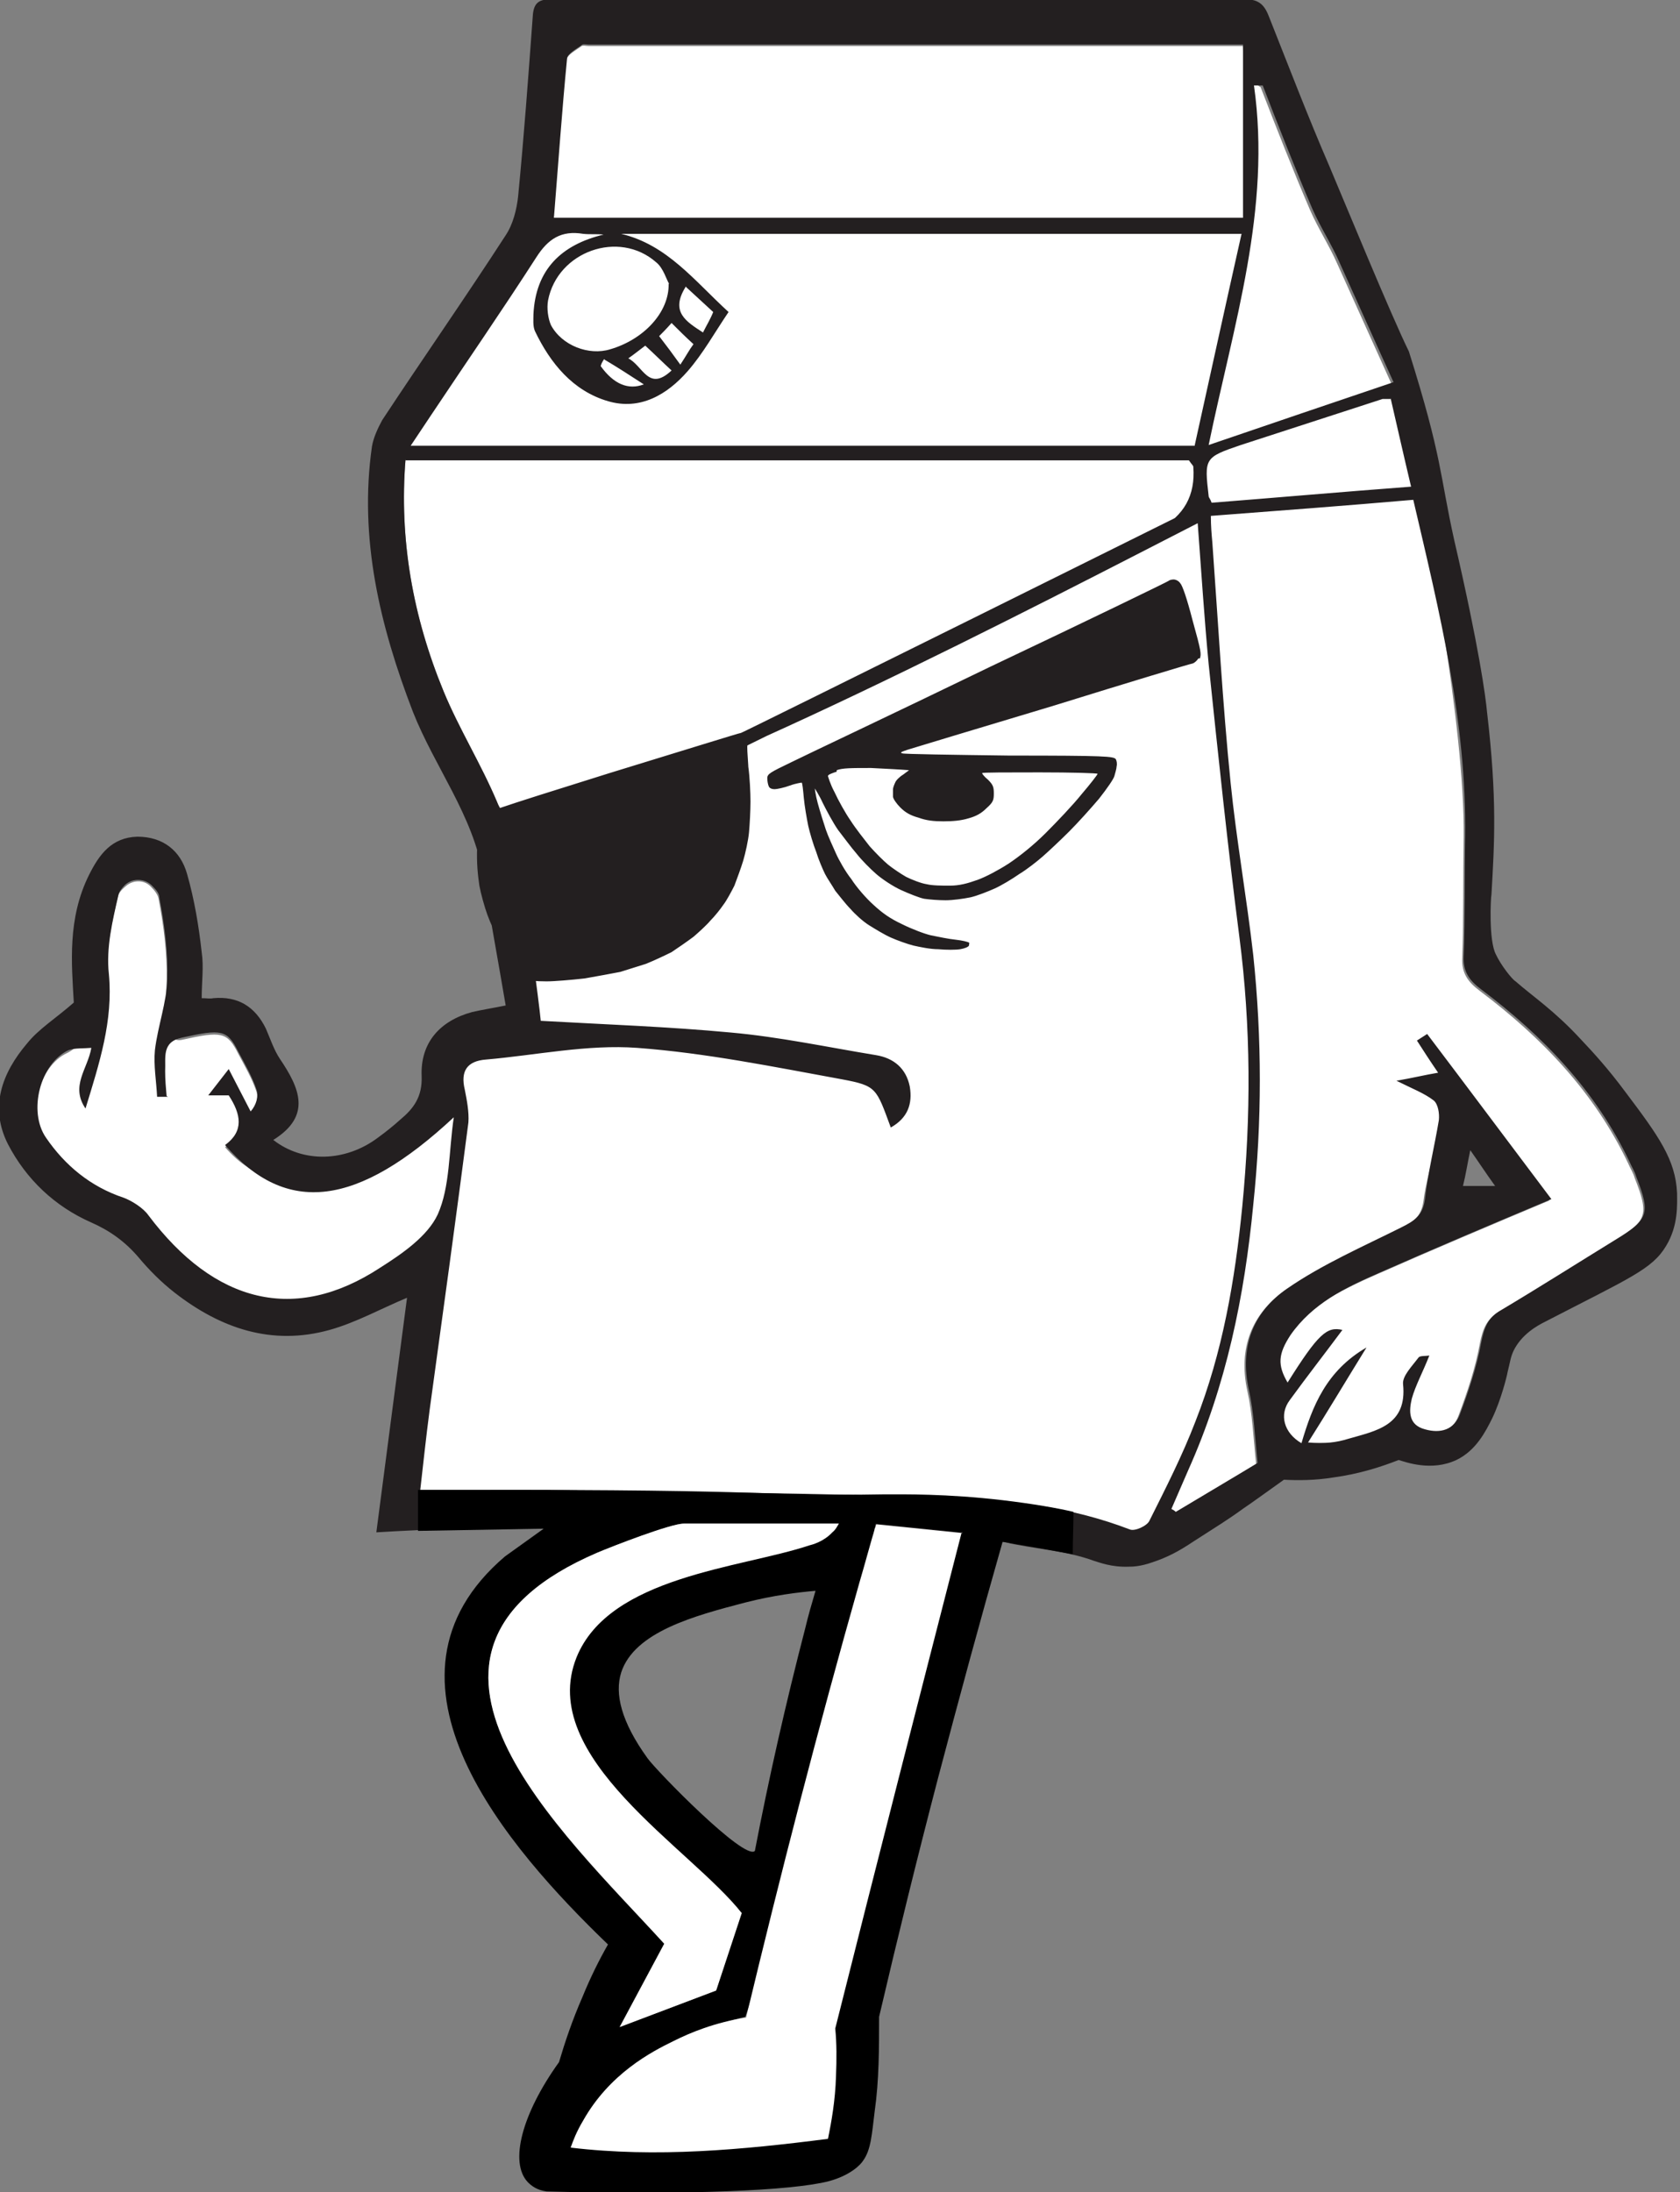
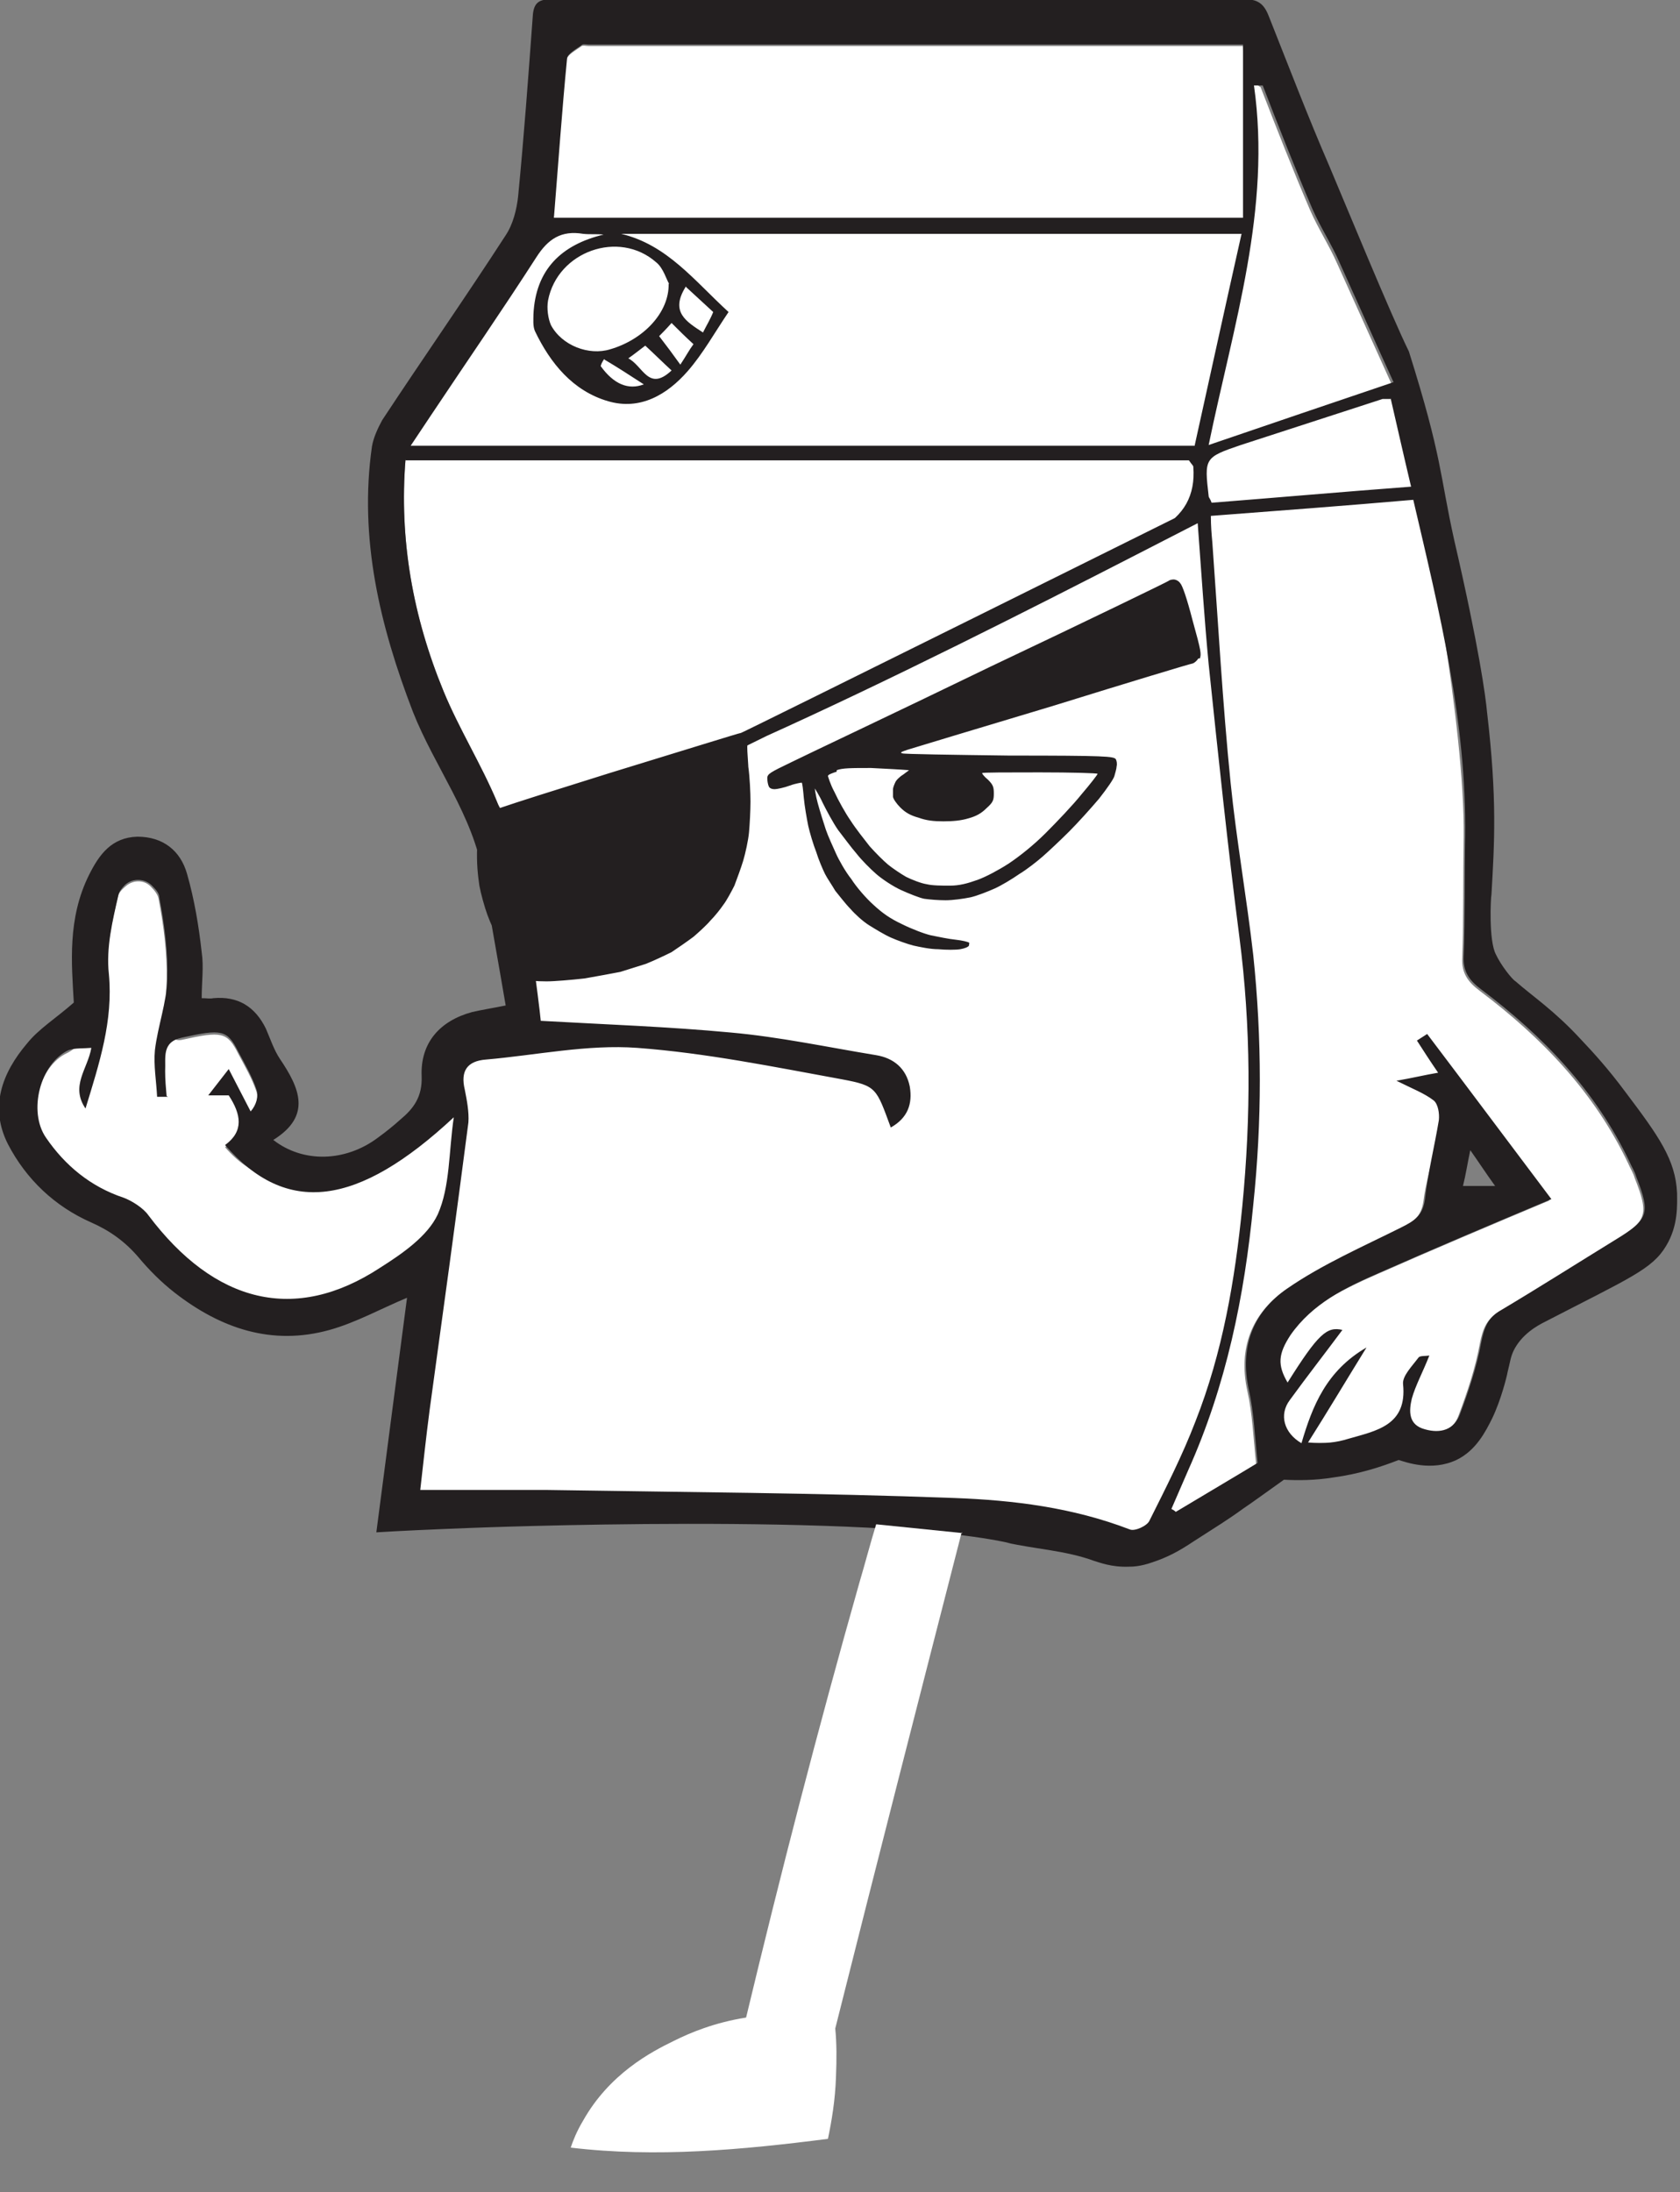
<svg xmlns="http://www.w3.org/2000/svg" id="Capa_1" viewBox="0 0 229.9 300">
  <rect x="0" y="0" width="229.9" height="300" fill="#808080" stroke="none" />
  <defs>
    <style>      .st0 {        fill: #231f20;      }      .st1 {        fill: #fff;      }    </style>
  </defs>
  <g id="Capa_3">
    <g id="Capa_1-2">
      <g>
        <g>
-           <path class="st1" d="M55.5,62.8c-.9,11,1,21.6,5.2,31.8,2.1,5.1,5.1,9.9,7.3,15.1.6,1.3,5,19.3,3.2,28.4-1.2,6.3-12.9,1.9-9.4,12.3-12.3,10.5-23.3,15.5-31,6.6,2.6-1.9,3.5-4.6,3.5-4.6.8-.9,1.1-2.1.8-3-.6-1.8-1.6-3.5-2.5-5.2-1.5-3-2.3-3.1-7.7-1.9-2.8.6-2.2-4.9-2.1-8.1.1-3.7-.4-7.5-1.1-11.2-.1-.6-.6-1.2-1.1-1.7-.9-.9-2.3-.9-3.3-.1-.6.5-1.1,1-1.2,1.6-.8,3.5-1.7,7.2-1.3,10.8.6,6.4-4.7,10.1-5.6,10.5-3.9,1.8-5.6,8.4-3.1,12,2.6,3.8,6.1,6.7,10.6,8.2,1.1.4,2.9,1.3,3.4,2.4,11.2,25.7,37.5,5.3,41.3,4.1-1,7.4-2,14.8-3,22.2-.5,3.8-.9,7.6-1.3,11.1,6.1,0,11.8,0,17.5,0,18.6.3,37.2.4,55.8,1.1,8.1.3,17.2,2,24.9,5,.7.3,5.2-3.2,5.4-3.1,4-2.4,7.9-4.7,11.2-6.7-.4-3.7-.5-6.9-1.2-10-1.3-5.9.6-10.7,5.3-13.9,4.8-3.3,10.3-5.7,15.5-8.3,1.8-.9,3-1.6,3.3-3.9.4-3.6,3.7-14.7,3.7-14.7,0,0,7.7,7,13.5,14.7-8.1,3.4-15.9,6.7-23.6,10.1-4.6,2-11.8,5.6-14.8,9.9-1.7,2.6,2.1,14.1,2.1,14.1l3.2-.9s8.6,0,10.1-.4c3.8-1.1,3.5-2,5.8-1.3,2.1.6,4,.1,4.8-2.1,1.2-3.2,2.3-6.5,2.9-9.8.4-2,.9-3.4,2.7-4.4,5.2-3.1,10.4-6.4,15.6-9.6,4.6-2.8,4.9-3.6,2.9-8.7-.2-.7-.6-1.3-.9-2-4.6-9.7-11.8-17.2-20.3-23.6-1.6-1.2-2.5-2.4-2.4-4.5.2-5.5.1-11,.2-16.5.2-15.6-5.6-44.4-5.6-44.4l-4.3-17.7s-5-11.1-7.4-16.4c-1.1-2.5-2.6-4.8-3.7-7.3-2.4-5.6-4.6-11.2-6.8-16.9-.3,0-2.4-2-2.4-5.6h-89.6c-.3,0-.7-.1-.9,0-.8.6-2,1.2-2.1,1.9-.7,7.2-2.6,24.4-4.2,27-4.7,7.3-9.6,14.4-14.4,21.6-.8,1.2-1.6,2.4-2.8,4.2l-.6,1.9h0Z" />
+           <path class="st1" d="M55.5,62.8c-.9,11,1,21.6,5.2,31.8,2.1,5.1,5.1,9.9,7.3,15.1.6,1.3,5,19.3,3.2,28.4-1.2,6.3-12.9,1.9-9.4,12.3-12.3,10.5-23.3,15.5-31,6.6,2.6-1.9,3.5-4.6,3.5-4.6.8-.9,1.1-2.1.8-3-.6-1.8-1.6-3.5-2.5-5.2-1.5-3-2.3-3.1-7.7-1.9-2.8.6-2.2-4.9-2.1-8.1.1-3.7-.4-7.5-1.1-11.2-.1-.6-.6-1.2-1.1-1.7-.9-.9-2.3-.9-3.3-.1-.6.5-1.1,1-1.2,1.6-.8,3.5-1.7,7.2-1.3,10.8.6,6.4-4.7,10.1-5.6,10.5-3.9,1.8-5.6,8.4-3.1,12,2.6,3.8,6.1,6.7,10.6,8.2,1.1.4,2.9,1.3,3.4,2.4,11.2,25.7,37.5,5.3,41.3,4.1-1,7.4-2,14.8-3,22.2-.5,3.8-.9,7.6-1.3,11.1,6.1,0,11.8,0,17.5,0,18.6.3,37.2.4,55.8,1.1,8.1.3,17.2,2,24.9,5,.7.3,5.2-3.2,5.4-3.1,4-2.4,7.9-4.7,11.2-6.7-.4-3.7-.5-6.9-1.2-10-1.3-5.9.6-10.7,5.3-13.9,4.8-3.3,10.3-5.7,15.5-8.3,1.8-.9,3-1.6,3.3-3.9.4-3.6,3.7-14.7,3.7-14.7,0,0,7.7,7,13.5,14.7-8.1,3.4-15.9,6.7-23.6,10.1-4.6,2-11.8,5.6-14.8,9.9-1.7,2.6,2.1,14.1,2.1,14.1l3.2-.9s8.6,0,10.1-.4c3.8-1.1,3.5-2,5.8-1.3,2.1.6,4,.1,4.8-2.1,1.2-3.2,2.3-6.5,2.9-9.8.4-2,.9-3.4,2.7-4.4,5.2-3.1,10.4-6.4,15.6-9.6,4.6-2.8,4.9-3.6,2.9-8.7-.2-.7-.6-1.3-.9-2-4.6-9.7-11.8-17.2-20.3-23.6-1.6-1.2-2.5-2.4-2.4-4.5.2-5.5.1-11,.2-16.5.2-15.6-5.6-44.4-5.6-44.4l-4.3-17.7s-5-11.1-7.4-16.4c-1.1-2.5-2.6-4.8-3.7-7.3-2.4-5.6-4.6-11.2-6.8-16.9-.3,0-2.4-2-2.4-5.6h-89.6c-.3,0-.7-.1-.9,0-.8.6-2,1.2-2.1,1.9-.7,7.2-2.6,24.4-4.2,27-4.7,7.3-9.6,14.4-14.4,21.6-.8,1.2-1.6,2.4-2.8,4.2l-.6,1.9Z" />
          <path class="st0" d="M57.3,203.9c6.1,0,11.8,0,17.5,0,18.6.3,37.2.4,55.8,1.1,8.1.3,16.2,1.3,24,4.3.7.3,2.4-.5,2.7-1.2,2.2-4.4,4.5-8.9,6.3-13.6,3.7-9.4,5.4-19.3,6.4-29.4,1.2-12.3,1.2-24.6-.4-36.9-1.6-12.4-2.9-24.9-4.2-37.3-.6-6.3-1-12.6-1.5-19.3-20.7,10.6-71.3,37.1-93.5,42.2,1.6,10.1,3.4,23.6,3.6,25.9,8.9.5,17.5.8,26,1.6,6.7.6,13.2,2,19.9,3.1,2.4.4,4.1,1.8,4.6,4.3.4,2.4-.3,4.3-2.6,5.6-2-5.4-1.9-5.7-6.7-6.6-9.3-1.7-18.6-3.6-28-4.3-6.8-.5-13.8,1-20.7,1.6-2.6.2-3.5,1.6-2.9,4.1.3,1.5.6,3.1.5,4.5-1.7,13.1-3.5,26.2-5.3,39.3-.5,3.8-.9,7.6-1.3,11.1h0ZM195.6,185.5c-.9,2.3-1.9,4.1-2.4,5.9-.4,1.7-.5,3.6,1.8,4.2,2.1.6,4,.1,4.8-2.1,1.2-3.2,2.3-6.5,2.9-9.8.4-2,.9-3.4,2.7-4.4,5.2-3.1,10.4-6.4,15.6-9.6,4.6-2.8,4.9-3.6,2.9-8.7-.2-.7-.6-1.3-.9-2-4.6-9.7-11.8-17.2-20.3-23.6-1.6-1.2-2.5-2.4-2.4-4.5.2-5.5.1-11,.2-16.5.2-15.6-3.5-30.6-7.1-46-9.2.8-18.5,1.5-27.7,2.2,0,1.4.1,2.5.2,3.6.8,11,1.4,22,2.5,32.9.8,7.9,2.2,15.7,3.1,23.6,1.2,11.4,1.2,22.8,0,34.2-1.2,12.5-3.7,24.7-8.9,36.3-.8,1.8-1.5,3.5-2.3,5.3.2.1.4.2.6.4,4-2.4,7.9-4.7,11.2-6.7-.4-3.7-.5-6.9-1.2-10-1.3-5.9.6-10.7,5.3-13.9,4.8-3.3,10.3-5.7,15.5-8.3,1.8-.9,3-1.6,3.3-3.9.4-3.6,1.3-7.2,1.9-10.8.1-.9-.1-2.2-.7-2.7-1.3-1-2.9-1.6-5.1-2.7,2.3-.4,3.9-.8,5.7-1.1-1.1-1.6-2-3-2.9-4.4.5-.3.9-.6,1.4-.9,5.6,7.4,11.2,14.9,17,22.6-8.1,3.4-15.9,6.7-23.6,10.1-4.6,2-9.1,4.2-12.1,8.5-1.7,2.6-1.8,4.1-.4,6.5,4.2-6.7,5.4-7.7,7.5-7.2-2.3,3.1-4.8,6.3-7.2,9.6-1.5,2-.8,4.5,1.6,5.9,1.5-5.1,3.4-9.9,8.9-13.1-2.9,4.7-5.4,8.9-8,13,2.3.2,3.9,0,5.5-.5,3.8-1.1,8.1-1.8,7.5-7.5-.1-1.1,1.2-2.4,2.1-3.6.2-.3.9-.2,1.5-.3h0ZM55.5,62.8c-.9,11,1,21.6,5.2,31.8,2.1,5.1,5.1,9.9,7.3,15.1.9,2.2,1.8,2.2,3.6,1.6,2.2-.8,4.5-1.3,6.7-2.1,8.5-2.8,17.3-4.9,25.3-8.7,18.6-8.9,36.7-18.7,55-28.1,3.4-1.8,5-4.6,4.7-8.5,0-.2-.2-.3-.6-.9H55.5h0ZM163.5,60.9c2.1-9.5,4.2-19.1,6.4-28.9h-84.9c6.3,1.5,10,6.4,14.7,10.7-1.9,2.8-3.5,5.7-5.6,8.1-2.8,3.2-6.5,5.4-10.9,4.1-4.8-1.4-7.9-5.2-10-9.6-.3-.7-.2-1.6-.2-2.3.3-6.1,3.8-9.5,9.6-10.9-1-.1-1.9,0-2.8-.1-3-.5-4.8.7-6.4,3.2-4.7,7.3-9.6,14.4-14.4,21.6-.8,1.2-1.6,2.4-2.8,4.2h107.3,0ZM170.2,6.1h-89.6c-.3,0-.7-.1-.9,0-.8.6-2,1.2-2.1,1.9-.7,7.2-1.2,14.4-1.8,21.8h94.3V6.1h0ZM138.3,211.2c-19-4.3-74-2.1-74-2.1-5.2.2-9.6.4-12.8.6,1.4-10.8,2.8-21.4,4.2-32.1-3.6,1.5-7,3.4-10.6,4.4-7.9,2.2-14.9-.2-21.2-5.1-1.8-1.4-3.5-3.1-5-4.9-1.8-2.1-3.9-3.6-6.4-4.7-5-2.2-8.9-5.9-11.4-10.7-2.6-5.1-.8-9.8,2.6-13.8,1.6-2,3.9-3.4,6.4-5.6-.3-5.3-.9-11.5,2.1-17.5,1.4-2.8,3.1-5.1,6.6-5.2,3.5,0,5.9,1.9,6.8,5.1,1,3.5,1.6,7.1,2,10.7.3,2,0,4.1,0,6.3.7,0,1.1.1,1.6,0,3.3-.3,5.7,1.1,7.2,4.2.6,1.4,1.1,2.9,1.9,4.1,2.7,4,4.4,7.8-.9,11.1,4.1,3.2,9.9,3,14.3-.3,1.1-.8,2.1-1.6,3.1-2.5,1.8-1.5,3-3.1,2.9-5.9-.2-4.6,2.5-7.6,6.9-8.8,1.3-.3,2.6-.5,4.6-.9-1-5.9-2.1-11.9-3.1-17.9-1.4-8.2-6.6-14.7-9.6-22.3-4.5-11.7-7.4-23.7-5.6-36.3.2-1.2.8-2.5,1.4-3.6,5.6-8.5,11.4-16.8,16.9-25.3,1-1.5,1.5-3.5,1.7-5.3.8-8.2,1.4-16.4,2-24.6.1-2,.9-2.4,2.6-2.4,31.6,0,63.2,0,94.9,0,2,0,2.7.9,3.3,2.5,2.7,6.8,5.3,13.6,8.2,20.3,2.2,5.2,8.4,20.3,10.9,25.4,4.6,14.6,4.2,16.8,6.2,25.8,3.4,14.7,4.3,21.4,4.5,23.6,1.4,11.9,1,17.9.6,24.9-.1.4-.4,6.3.6,8.2.7,1.5,2.2,3.4,2.7,3.7,2.4,2.1,5.3,4,8.9,7.9,1.8,1.9,3.8,4.1,6.1,7.2,4.6,6.1,6.9,9.3,7.1,13.9,0,1.5.2,4.4-1.5,7.2-1.9,3.2-5,4.4-16.6,10.4-1,.5-3.2,1.7-4.3,4-.4.9-.4,1.3-.8,2.9-.1.6-.9,3.8-2.1,6.3-.9,1.8-2.2,4.4-4.9,5.7-3.4,1.6-6.9.3-7.9,0-2.3.9-5.3,1.9-9,2.4-2.5.4-4.8.4-6.7.3-2.4,1.7-4.3,3.1-5.5,3.9-2.2,1.6-3.7,2.5-6.8,4.5-2.1,1.4-3.6,2.2-5.7,2.9-1.7.6-2.8.6-3.2.6-2.4.1-4.1-.6-4.8-.8-3.8-1.4-8-1.6-12-2.5h0ZM23,150.1c-.5,0-1,0-1.5,0-.1-2.1-.5-4.3-.3-6.4.4-3.3,1.6-6.5,1.7-9.7.1-3.7-.4-7.5-1.1-11.2,0-.5-.4-1-.9-1.5-1-1.1-2.7-1.2-3.8-.2-.4.4-.8.9-.9,1.4-.8,3.5-1.7,7.2-1.3,10.8.6,6.4-1.3,12.2-3.2,18.4-2.1-3.1.3-5.4.8-8.3-1.1.1-2.2,0-3.1.3-3.9,1.8-5.6,8.4-3.1,12,2.6,3.8,6.1,6.7,10.6,8.2,1.1.4,2.7,1.4,3.4,2.4,9.1,12.1,20.1,14.8,31.7,7.2,3-1.9,6.5-4.3,7.9-7.3,1.7-3.8,1.5-8.6,2.2-13.3-13.2,12.3-22.9,13.5-31.3,3.8,2.6-1.9,2.2-4.2.5-6.8h-2.8l2.8-3.6,3,5.8c.8-.9,1.1-2.1.8-3-.6-1.8-1.6-3.5-2.5-5.2-1.5-3-2.3-3.1-7.7-1.9-2.8.6-2.2,2.7-2.3,4.6,0,1.1.1,2.3.2,3.4h0ZM172.6,11.7c-.3,0-.7,0-1,0,2.4,16.9-2.8,32.7-6.2,49.2,8.5-2.9,16.4-5.6,25.3-8.6-2.6-5.7-5-11.1-7.4-16.4-1.1-2.5-2.6-4.8-3.7-7.3-2.4-5.6-4.6-11.2-6.8-16.9h0ZM190.3,54.6c-.5,0-.8,0-1.1,0-6.5,2.1-12.9,4.2-19.4,6.3-5,1.7-5,1.8-4.4,7,0,.2.2.3.4.9,8.9-.7,18-1.5,27.3-2.2-1-4.2-1.9-8.2-2.8-12.1h0ZM91.6,38.9c-.4-.6-.8-2.2-1.8-3-5.1-4.5-13.5-1.5-14.8,5.2-.2,1.1,0,2.5.4,3.4,1.5,2.8,5.2,4.2,8.1,3.3,4.5-1.3,8.1-5,8-9h0ZM93.8,39.3c-2.1,3.4.1,4.7,2.4,6.2.5-1,1-1.8,1.4-2.8-1.3-1.2-2.5-2.3-3.8-3.5h0ZM91.9,44.2c-.7.8-1.3,1.4-1.7,1.8,1,1.3,1.9,2.5,2.9,3.9.8-1.2,1.2-2,1.8-2.8-1.1-1-2-1.9-3-2.9ZM85.9,49c2.1,1,2.8,4.7,6,1.7-1.3-1.2-2.4-2.3-3.6-3.4-.8.6-1.4,1.1-2.4,1.8h0ZM200.2,162.3h4.4c-1.3-1.8-2.2-3.2-3.4-4.9-.4,1.9-.6,3.3-1,4.9h0ZM82.7,49.1c-.2.3-.4.6-.5,1,1.8,2.5,3.8,3.3,5.9,2.5-2-1.3-3.7-2.4-5.4-3.4ZM164,90.1c-.2.3-.5.6-.8.7-.2,0-8.8,2.6-19.1,5.8-10.3,3.1-19.3,5.8-19.9,6-.9.3-1.1.4-.7.5.2.1,6.8.2,14.6.3,13.3,0,14.3.1,14.6.5.1.2.2.6.1,1,0,.3-.2.9-.3,1.3-.1.4-1,1.7-2.1,3.1-1.1,1.3-2.9,3.3-4.1,4.5-1.2,1.2-2.8,2.7-3.6,3.4-.8.7-2.2,1.8-3.2,2.4-1,.7-2.5,1.6-3.4,2-.9.4-2.4,1-3.3,1.2-1,.2-2.4.4-3.4.4s-2.2-.1-2.9-.2c-.6-.1-2.1-.7-3.2-1.2-1.1-.5-2.6-1.5-3.4-2.2-.8-.7-2-1.9-2.7-2.8-.7-.8-1.8-2.3-2.5-3.2-.7-1-1.6-2.7-2.1-3.7-.5-1.1-1.1-2-1.1-2s.1.9.4,2c.3,1.1.8,2.7,1.1,3.6.3.9,1,2.4,1.4,3.3.4.9,1.3,2.5,2.1,3.5.7,1.1,2,2.6,3,3.5,1.3,1.2,2.3,1.9,4,2.7,1.2.6,3,1.3,3.9,1.5,1,.2,2.4.5,3.4.6.9.1,1.7.3,1.8.4.1,0,0,.2,0,.4-.1.2-.6.4-1.2.5-.6.1-1.9.1-3,0-1.1,0-2.5-.3-3.4-.5-.8-.2-2.2-.7-3.1-1.1-.9-.4-2.2-1.2-3-1.7-.8-.5-1.9-1.5-2.5-2.2-.7-.7-1.6-1.9-2.1-2.5-.4-.7-1.1-1.7-1.4-2.3-.3-.6-.9-2-1.2-3-.4-1-.9-2.7-1.1-3.6-.2-1-.5-2.7-.6-3.8-.1-1.1-.2-2.1-.3-2.1,0,0-.8.1-1.6.4-.8.3-1.8.5-2.1.5s-.7-.1-.8-.4c-.1-.2-.2-.7-.2-1.1,0-.6.4-.8,3.3-2.2,1.8-.9,14.1-6.7,27.3-13.1,13.3-6.3,24.2-11.6,24.3-11.7.1-.1.4-.2.7-.2s.7.2.9.5c.3.3.9,2,1.7,5.1,1.2,4.3,1.2,4.6,1,5.2h0ZM114.5,105.6c-.6.2-1.2.4-1.2.6,0,0,.3,1.1.9,2.2.5,1.1,1.5,2.9,2.2,3.9.7,1.1,1.9,2.6,2.6,3.5.8.9,1.9,2,2.5,2.5s1.8,1.3,2.5,1.7c.8.4,2.1.9,2.8,1,.8.2,2.1.2,3.2.2,1.3,0,2.4-.3,3.8-.8,1.1-.4,2.8-1.3,4.2-2.2,1.5-1,3.4-2.5,5.1-4.2,1.5-1.5,3.7-3.8,4.9-5.3,1.2-1.4,2.2-2.7,2.2-2.8s-3.5-.2-7.9-.2-7.9,0-7.9.1.3.5.8.9c.7.7.8,1,.8,1.9s-.1,1.2-1,2c-.7.7-1.4,1.1-2.5,1.4-1,.3-2.1.4-3.4.4s-2.3-.1-3.4-.5c-1.1-.3-1.8-.7-2.5-1.4-.5-.5-1-1.2-1-1.5,0-.3,0-.8,0-1,0-.2.2-.7.3-.9.1-.3.6-.8,1.1-1.1l.8-.6c-1.2-.1-3.2-.2-5.2-.3-2.7,0-3.9,0-4.7.3h0ZM102.4,104.9c.2,1.4.3,3.6.3,4.8s-.1,3.1-.2,4.2c-.1,1.1-.5,2.9-.8,3.9-.3,1-.9,2.6-1.2,3.4-.4.8-1.1,2.1-1.5,2.6-.4.6-1.2,1.6-1.8,2.2-.5.6-1.6,1.6-2.3,2.2-.8.6-2.1,1.5-3,2.1-1,.5-2.5,1.2-3.5,1.6-1,.3-2.5.8-3.5,1.1-1,.2-3.2.6-4.9.9-1.8.2-4.1.4-5.2.4-1.6,0-2.2-.1-2.6-.4-.3-.2-1.1-1.2-1.9-2.1-.7-1-1.7-2.4-2.1-3.2-.4-.8-1.1-2.3-1.5-3.4-.4-1.1-.9-2.9-1.1-4-.2-1.4-.4-3-.3-5.4,0-1.8.1-3.6.2-3.9.2-.5,1.6-1,17.9-6.1,9.8-3,17.8-5.5,18-5.5s63.4-31.4,63.4-31.4l.9,1.6s-63.3,31.5-63.4,31.5c-.1,0,0,1.3.1,2.8h0Z" />
        </g>
        <g>
-           <path d="M57.3,203.9c1.3,0,3.4,0,6,0,45-.1,40.1.9,57.7.6,2.6,0,8.5-.1,16.2.8,4.2.5,7.6,1.1,9.7,1.6,0,1.9-.1,3.9-.1,5.8-3.2-.6-6.4-1.2-9.6-1.7-3,10.5-5.9,21.2-8.8,32.2-2.9,11.1-5.6,22.1-8.1,32.8,0,4.3,0,8.7-.6,12.9-.4,3.2-.5,5.3-1.6,6.8-.3.5-1.7,2-4.7,2.8-5,1.3-19.4,1.9-38.6,1.4-1.4-.2-2.1-.8-2.6-1.3-2.5-2.7-.8-9.3,4.3-16.4.8-2.7,1.8-5.7,3.2-8.9,1.1-2.7,2.3-5.1,3.5-7.2-13.6-13.1-33.9-36.2-14.1-53.1l5.3-3.8-17.2.3v-5.6h0ZM114.8,208.5c-7.1,0-14.1,0-21.2,0-1.8,0-9.7,3.1-11.9,4-31.8,13.7-4.8,38.2,9.2,53.5l-6.1,11.4,13.2-5,3.5-10.6c-1.6-1-33.8-21.4-29.3-34.5.3-.9,1.4-3.7,10.8-8.8,12.2-6.6,23.6-9,31.8-10h0ZM131.6,209.7l-11.8-1.2-.2,1.2c-2.8,13.7-6.2,28.1-10.5,43.1-2.3,8-4.6,15.8-7.1,23.2-2.6.6-5.6,1.5-8.8,3.2-8.4,4.4-13,11-15.1,14.6,11.7,1.4,23.6.3,35.2-1.2,1.3-7.7.2-15.8,2.1-23.5l16.2-59.5h0ZM103.3,253.3c1.9-9.9,4.2-20.1,6.9-30.5.4-1.7.9-3.4,1.4-5.1-2.3.2-5.7.6-9.6,1.6-6.9,1.8-15.2,4-17,9.6-.9,2.9,0,6.7,3.6,11.7,1.2,1.7,13.3,14.1,14.7,12.7h0Z" />
          <path class="st1" d="M131.6,209.7c-5.8,22.6-11.6,45.2-17.3,67.9.2,2,.2,4.2.1,6.6-.1,3.2-.6,6.1-1.1,8.5-11.7,1.5-23.5,2.6-35.2,1.2.3-.9.8-2.2,1.7-3.7,3.6-6.4,9.3-9.4,12.4-10.9,2.2-1.1,5.5-2.5,9.9-3.2,4.7-19.6,9.8-39.4,15.5-59.5.8-2.7,1.5-5.4,2.3-8,3.9.4,7.9.8,11.8,1.2Z" />
-           <path class="st1" d="M114.8,208.5c-.2.3-.4.8-.9,1.2-1.2,1.3-2.8,1.7-3.2,1.8-9.3,3.1-27.3,4.2-31.8,15.3-5.5,13.7,15.6,26.1,22.6,35l-3.5,10.6-13.2,5,6.1-11.4c-14-15.4-41-39.8-9.2-53.5,2.1-.9,10.1-4,11.9-4,7.1,0,14.1,0,21.2,0h0Z" />
        </g>
      </g>
    </g>
  </g>
</svg>